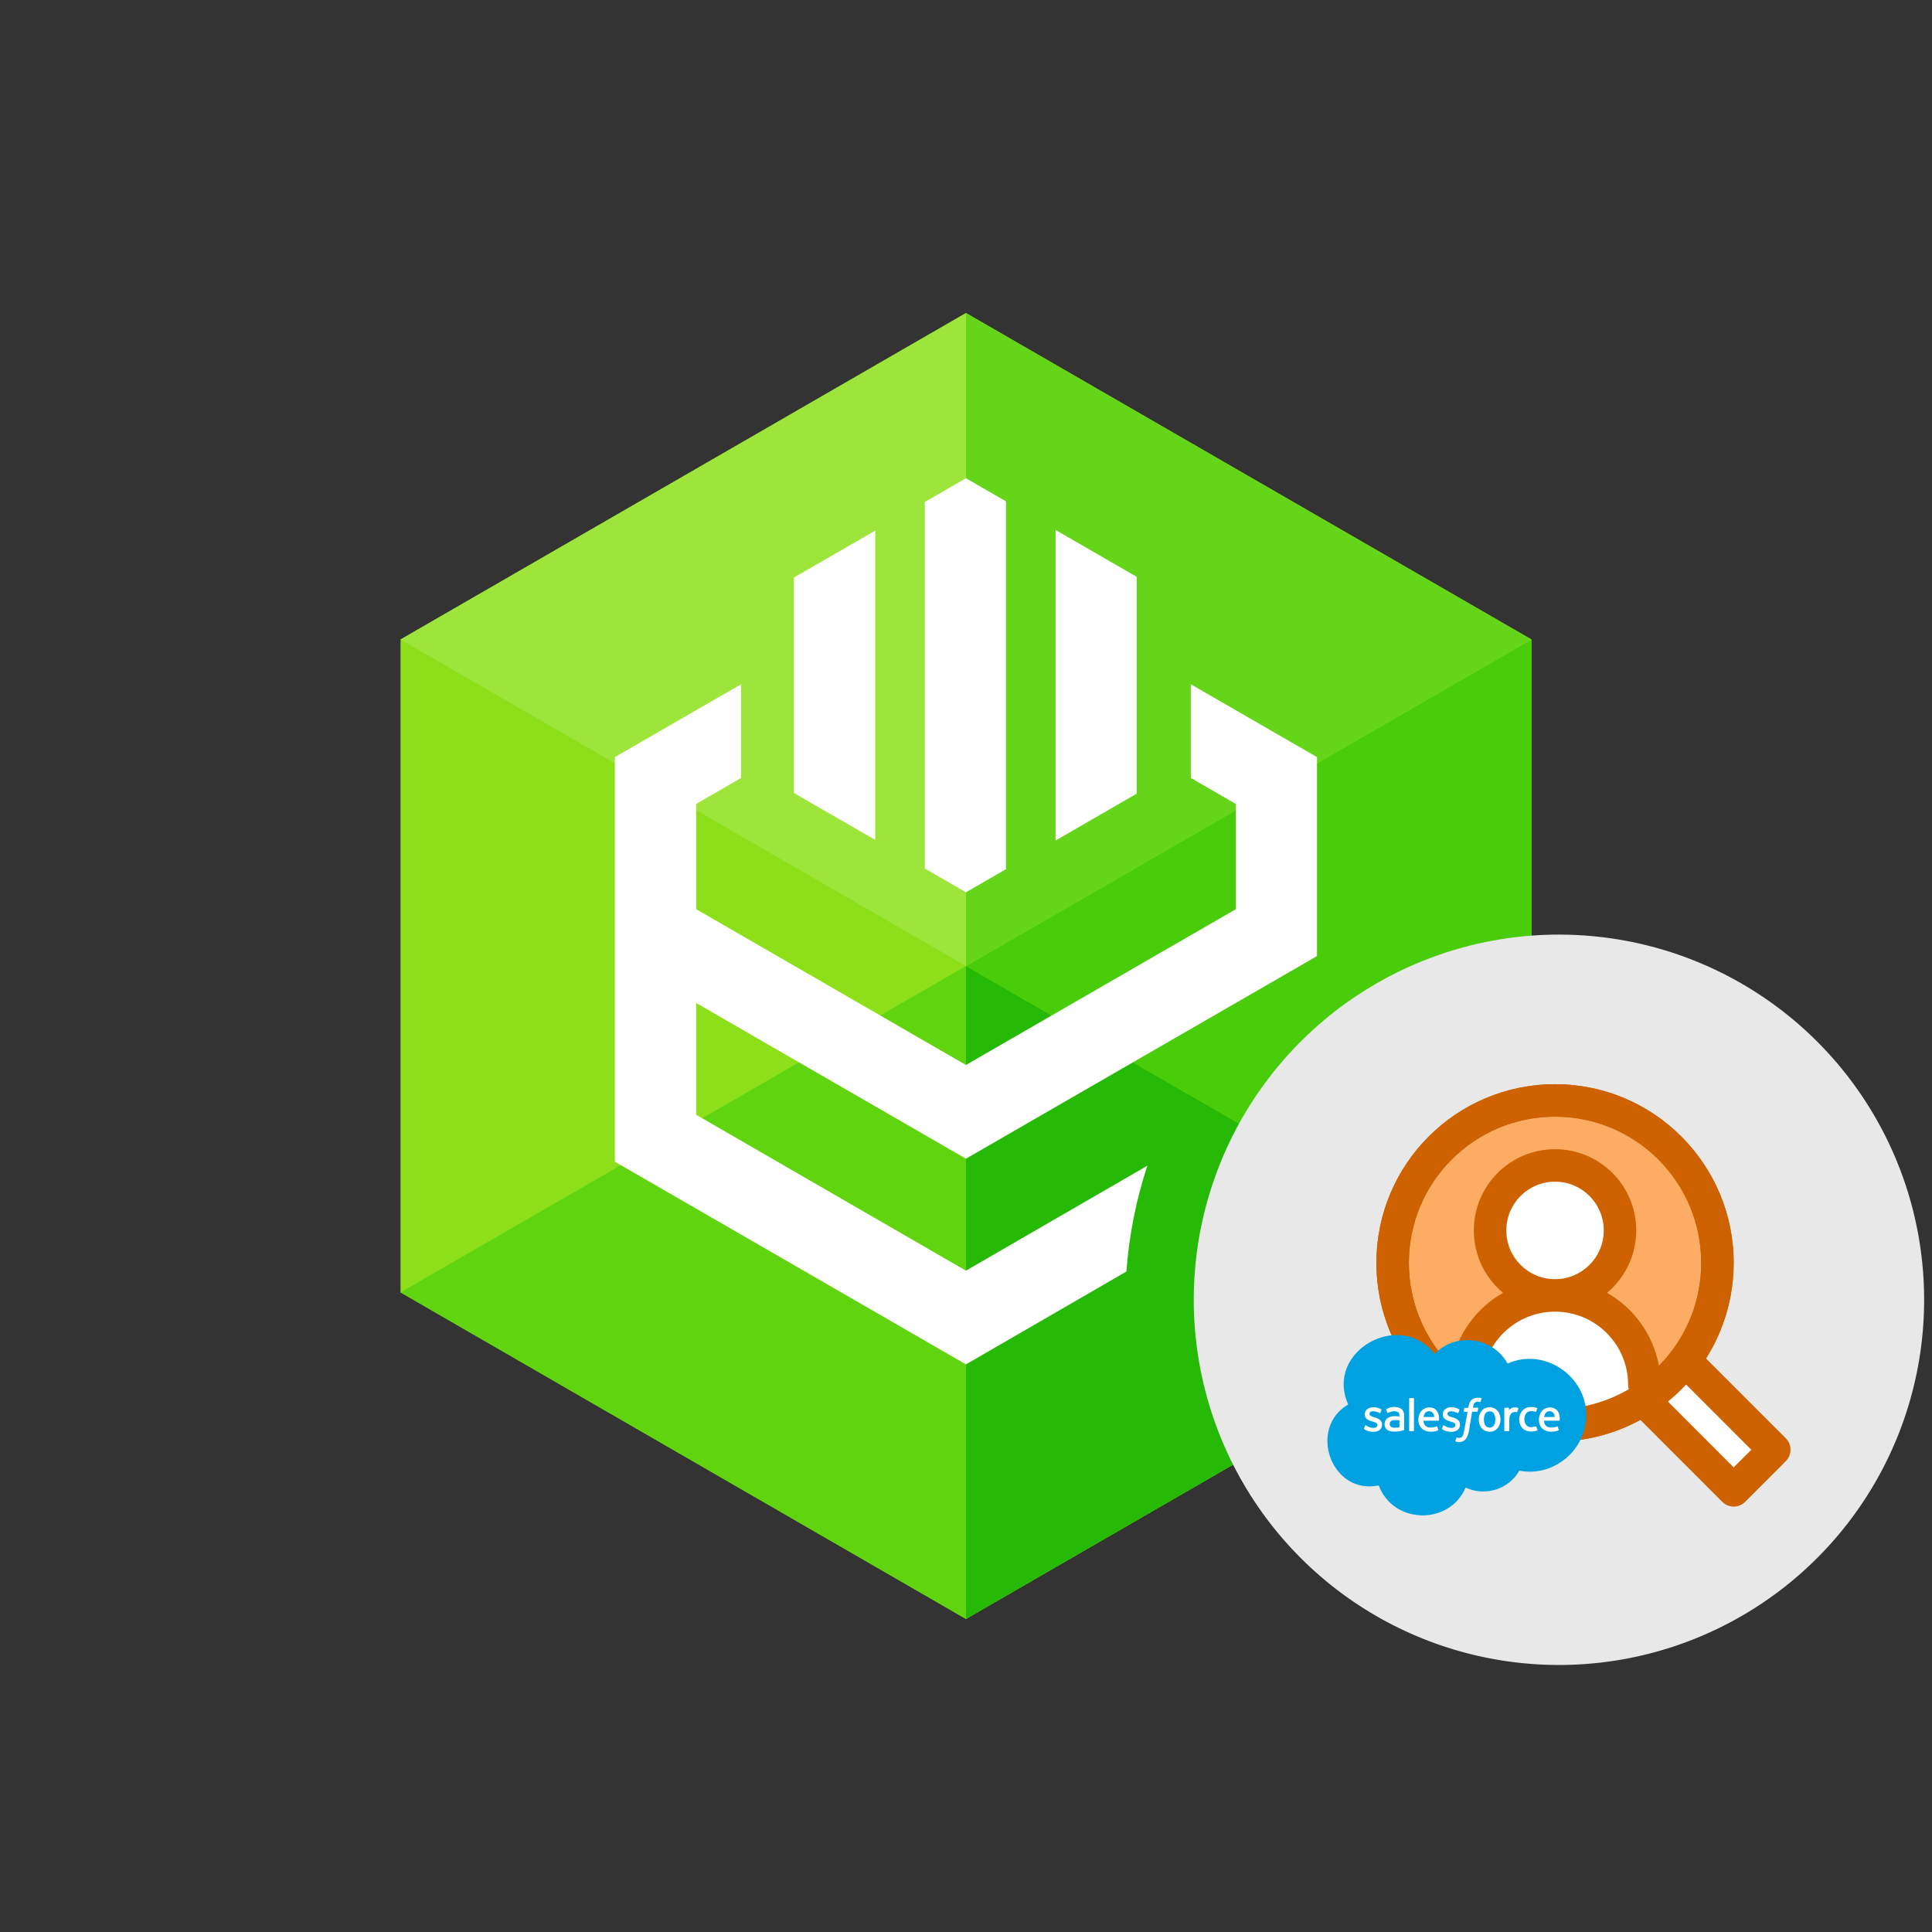
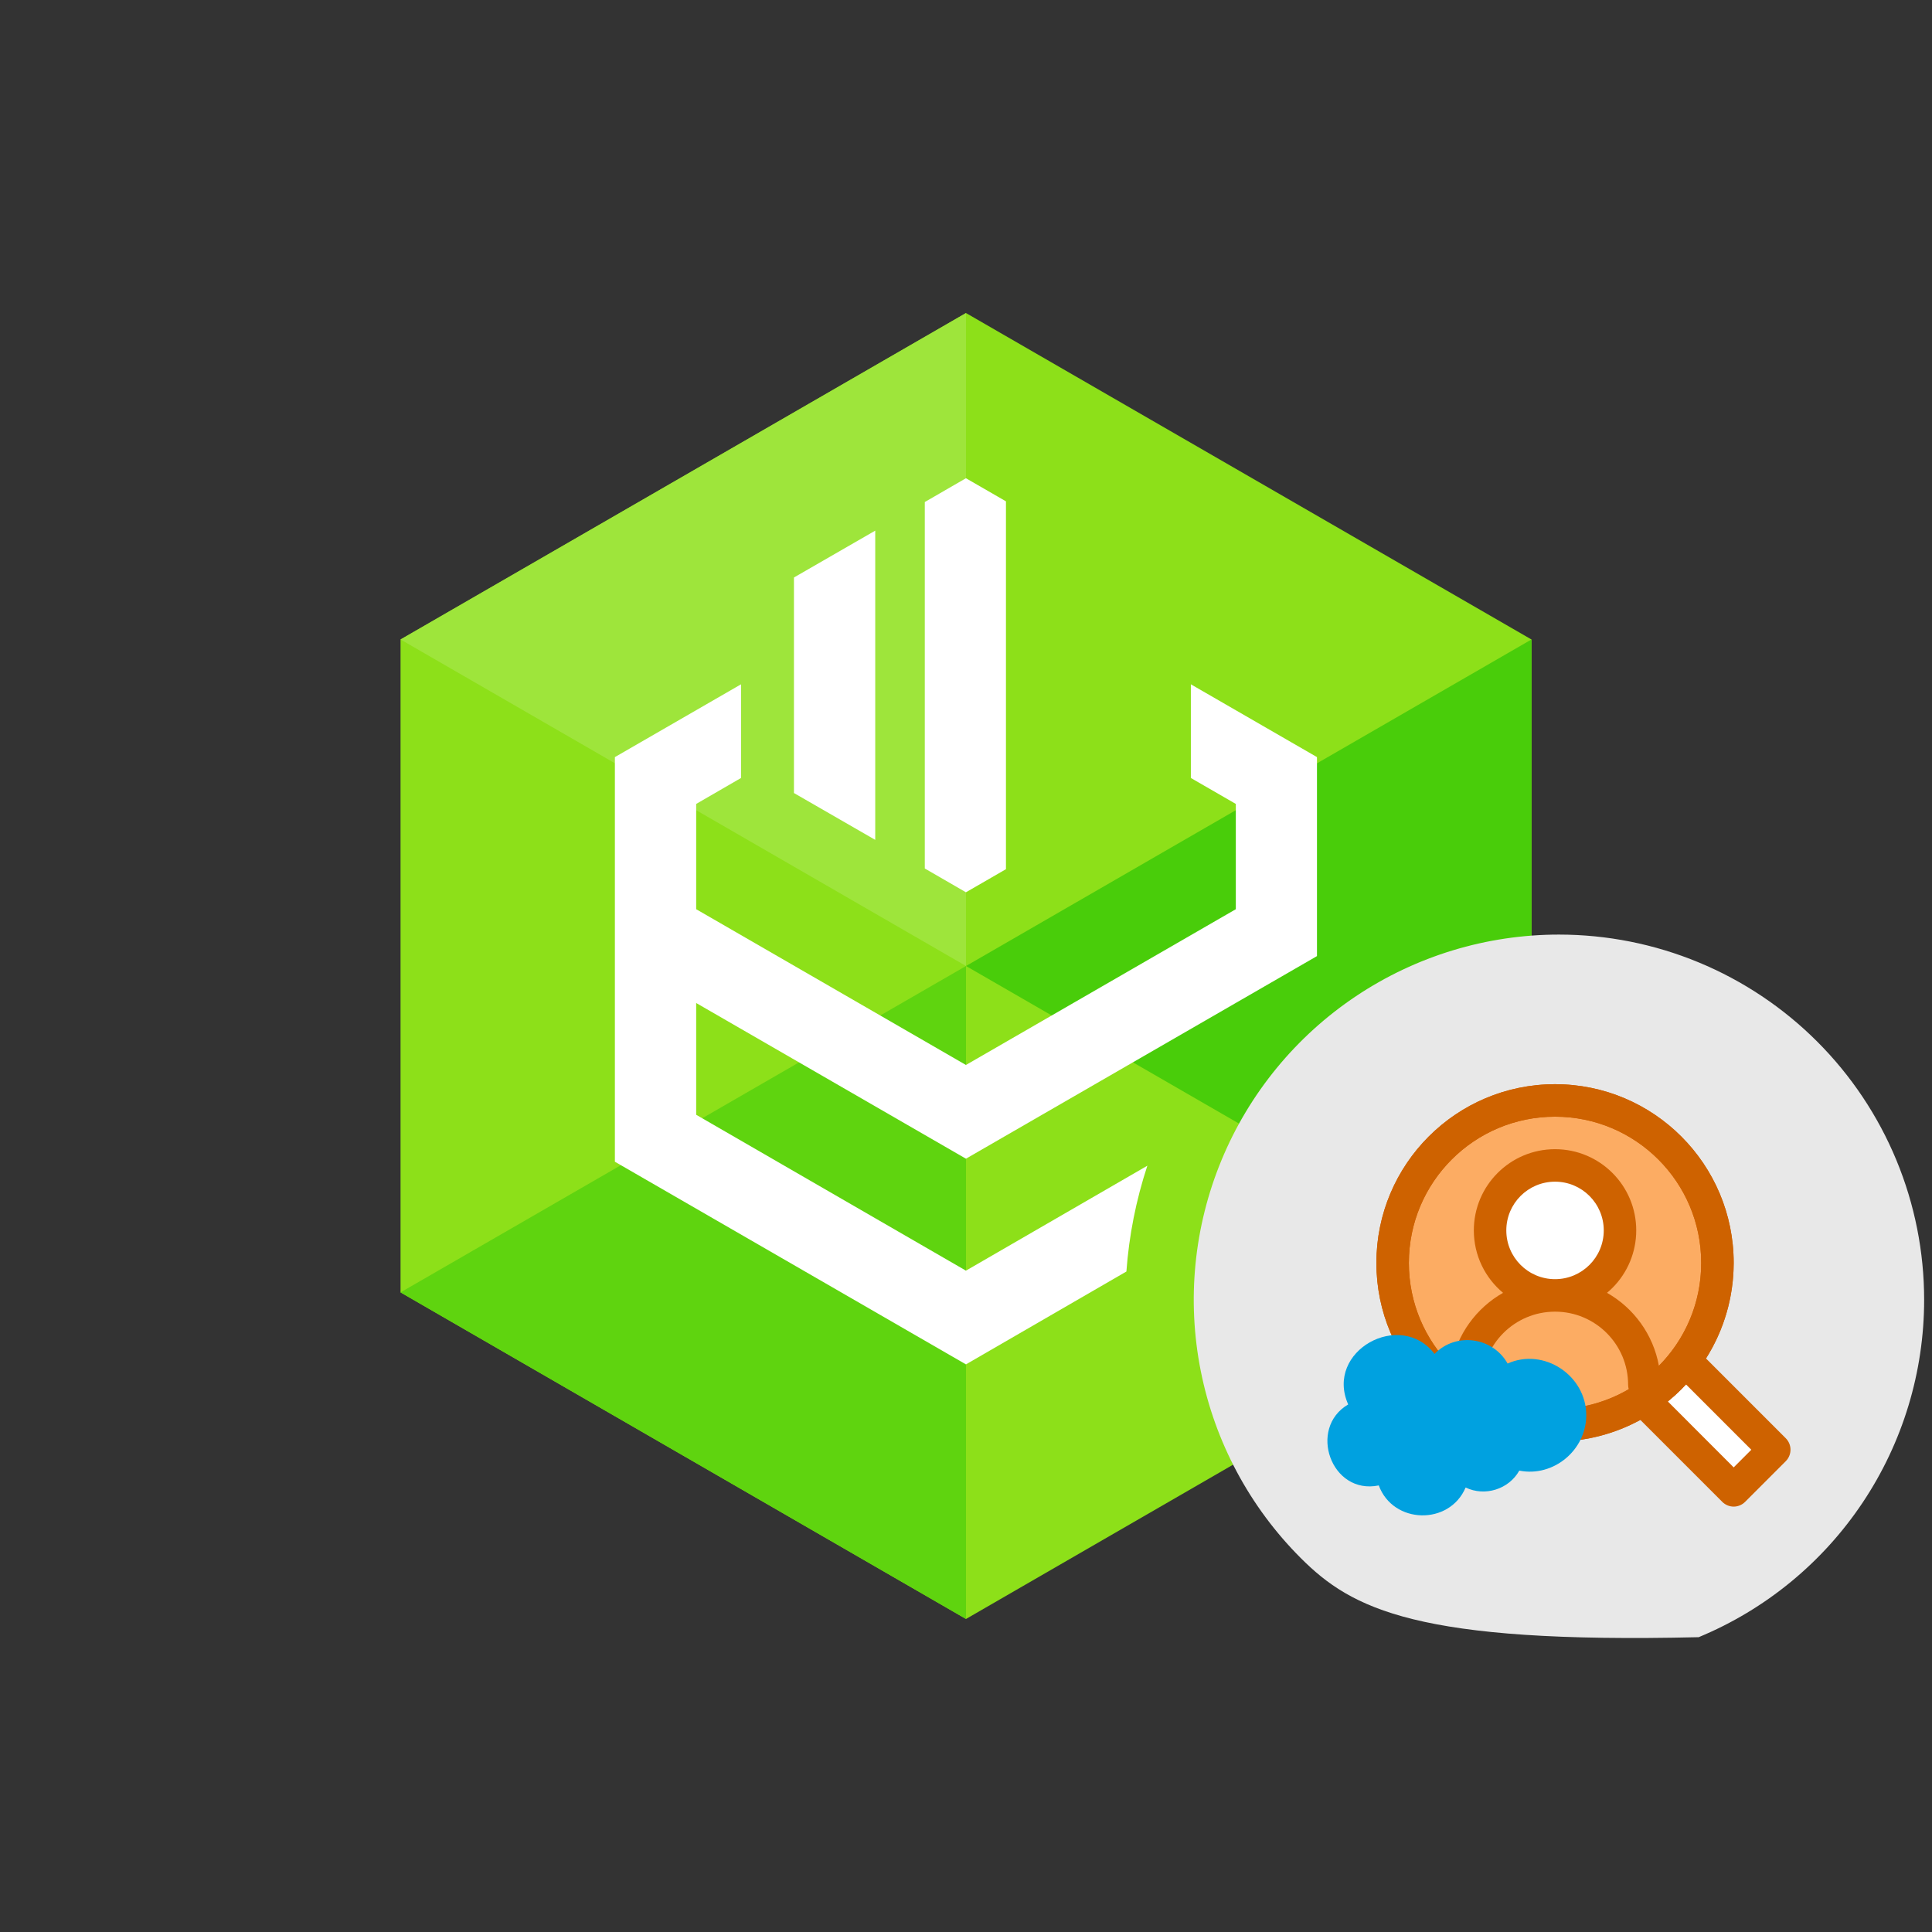
<svg xmlns="http://www.w3.org/2000/svg" viewBox="0 0 246 246" fill="none">
  <rect x="0" y="0" width="246" height="246" fill="#333333" stroke="none" />
  <path d="M195 81.425V164.559L152.47 189.117L123 206.142L51 164.559V81.425L123 39.859L195 81.425Z" fill="#8DE019" />
  <path d="M123 39.859L51 81.425L123 123V39.859Z" fill="#9EE53B" />
  <path d="M123 123L51 164.559L123 206.142V123Z" fill="#5FD40F" />
  <path d="M195 81.425L152.47 105.982L123 123L195 164.559V81.425Z" fill="#49CD0A" />
-   <path d="M123 39.859V123L152.47 105.982L195 81.425L123 39.859Z" fill="#64D518" />
-   <path d="M123 123V206.142L195 164.559L123 123Z" fill="#26BA06" />
  <path d="M151.63 87.131V99.059L157.356 102.365V115.768L122.993 135.602L88.644 115.768V102.365L94.356 99.059V87.131L78.293 96.401V147.922L122.993 173.726L143.424 161.901C143.757 157.318 144.653 152.793 146.092 148.428L122.993 161.791L88.644 141.943V127.712L122.993 147.537L167.69 121.739V96.401L151.63 87.131Z" fill="white" />
  <path d="M128.088 110.672V63.836L122.993 60.893L117.754 63.922V110.584L122.993 113.614L128.088 110.672Z" fill="white" />
  <path d="M101.093 100.976L111.443 106.94V67.566L101.093 73.531V100.976Z" fill="white" />
-   <path d="M144.734 73.444L134.4 67.48V107.027L144.734 101.055V73.444Z" fill="white" />
-   <path fill-rule="evenodd" clip-rule="evenodd" d="M245 165.505C244.999 174.701 242.271 183.691 237.161 191.337C232.051 198.983 224.789 204.943 216.292 208.461C207.796 211.98 198.446 212.901 189.427 211.106C180.407 209.312 172.122 204.883 165.619 198.38C159.116 191.877 154.688 183.592 152.894 174.572C151.099 165.552 152.02 156.203 155.539 147.706C159.058 139.21 165.018 131.948 172.664 126.838C180.31 121.728 189.3 119.001 198.497 119C204.604 119 210.651 120.203 216.293 122.54C221.935 124.877 227.062 128.302 231.38 132.621C235.699 136.939 239.124 142.066 241.461 147.708C243.798 153.35 245 159.398 245 165.505Z" fill="#E8E8E8" />
+   <path fill-rule="evenodd" clip-rule="evenodd" d="M245 165.505C244.999 174.701 242.271 183.691 237.161 191.337C232.051 198.983 224.789 204.943 216.292 208.461C180.407 209.312 172.122 204.883 165.619 198.38C159.116 191.877 154.688 183.592 152.894 174.572C151.099 165.552 152.02 156.203 155.539 147.706C159.058 139.21 165.018 131.948 172.664 126.838C180.31 121.728 189.3 119.001 198.497 119C204.604 119 210.651 120.203 216.293 122.54C221.935 124.877 227.062 128.302 231.38 132.621C235.699 136.939 239.124 142.066 241.461 147.708C243.798 153.35 245 159.398 245 165.505Z" fill="#E8E8E8" />
  <path fill-rule="evenodd" clip-rule="evenodd" d="M214.545 173.218L225.919 184.596L220.749 189.768L209.375 178.39" fill="white" />
  <path fill-rule="evenodd" clip-rule="evenodd" d="M198.002 181.493C209.423 181.493 218.682 172.231 218.682 160.806C218.682 149.381 209.423 140.119 198.002 140.119C186.581 140.119 177.322 149.381 177.322 160.806C177.322 172.231 186.581 181.493 198.002 181.493Z" fill="#FCAC63" />
  <path fill-rule="evenodd" clip-rule="evenodd" d="M175.254 160.806C175.254 173.374 185.438 183.562 198.002 183.562C204.035 183.562 209.82 181.164 214.086 176.897C218.352 172.629 220.749 166.841 220.749 160.806C220.749 148.238 210.564 138.05 198.002 138.05C185.438 138.05 175.254 148.238 175.254 160.806ZM179.39 160.806C179.39 150.523 187.723 142.187 198.002 142.187C208.28 142.187 216.613 150.523 216.613 160.806C216.613 171.088 208.28 179.424 198.002 179.424C187.723 179.424 179.39 171.088 179.39 160.806Z" fill="#CE6200" />
-   <path fill-rule="evenodd" clip-rule="evenodd" d="M198.002 164.943C191.72 164.943 186.628 170.037 186.628 176.321V178.08C193.529 182.626 202.474 182.626 209.375 178.08V176.321C209.375 170.037 204.283 164.943 198.002 164.943Z" fill="white" />
  <path fill-rule="evenodd" clip-rule="evenodd" d="M198.002 164.943C202.571 164.943 206.274 161.238 206.274 156.668C206.274 152.098 202.571 148.394 198.002 148.394C193.434 148.394 189.73 152.098 189.73 156.668C189.73 161.238 193.434 164.943 198.002 164.943Z" fill="white" />
  <path fill-rule="evenodd" clip-rule="evenodd" d="M198.002 183.562C185.438 183.562 175.254 173.374 175.254 160.806C175.254 148.238 185.438 138.05 198.002 138.05C210.564 138.05 220.749 148.238 220.749 160.806C220.749 165.147 219.509 169.361 217.225 172.972L227.376 183.127C227.765 183.515 227.983 184.042 227.983 184.591C227.983 185.14 227.765 185.667 227.376 186.055L222.207 191.226C221.821 191.615 221.297 191.834 220.749 191.837C220.201 191.834 219.677 191.615 219.291 191.226L208.867 180.798C205.562 182.596 201.831 183.562 198.002 183.562ZM212.368 178.449L220.749 186.841L222.992 184.596L214.68 176.28C214.486 176.489 214.288 176.695 214.086 176.897C213.538 177.445 212.964 177.963 212.368 178.449ZM212.776 172.13C212.297 172.754 211.78 173.347 211.227 173.906C210.504 169.92 208.025 166.546 204.62 164.615C204.859 164.416 205.091 164.204 205.313 163.982C207.252 162.043 208.341 159.412 208.341 156.668C208.341 150.956 203.712 146.325 198.002 146.325C192.291 146.325 187.662 150.956 187.662 156.668C187.662 159.862 189.108 162.718 191.382 164.615C187.978 166.546 185.499 169.92 184.776 173.906C181.446 170.542 179.39 165.914 179.39 160.806C179.39 150.523 187.723 142.187 198.002 142.187C208.28 142.187 216.613 150.523 216.613 160.806C216.613 164.929 215.273 168.739 213.006 171.824C212.918 171.92 212.842 172.023 212.776 172.13ZM188.617 176.888C188.668 176.708 188.696 176.518 188.696 176.321C188.696 171.18 192.862 167.012 198.002 167.012C203.141 167.012 207.307 171.18 207.307 176.321C207.307 176.518 207.334 176.708 207.386 176.888C204.63 178.5 201.424 179.424 198.002 179.424C194.579 179.424 191.372 178.5 188.617 176.888ZM191.797 156.668C191.797 160.096 194.575 162.875 198.002 162.875C201.428 162.875 204.205 160.096 204.205 156.668C204.205 153.241 201.428 150.462 198.002 150.462C194.575 150.462 191.797 153.241 191.797 156.668Z" fill="#CE6200" />
  <path d="M182.659 172.396C185.359 169.598 190.048 170.221 191.962 173.618C196.556 171.553 201.977 175.113 201.977 180.2C201.977 184.649 197.789 188.12 193.451 187.253C192.113 189.641 189.061 190.581 186.617 189.404C184.555 194.256 177.385 194.093 175.558 189.137C169.485 190.393 166.495 181.848 171.664 178.825C168.644 172 178.34 166.714 182.659 172.396Z" fill="#00A1E0" />
-   <path fill-rule="evenodd" clip-rule="evenodd" d="M188.615 178.023C188.628 178.023 188.666 178.048 188.653 178.087L188.501 178.494C188.466 178.562 188.367 178.505 188.31 178.494C188.201 178.458 188.062 178.485 187.953 178.507C187.813 178.534 187.701 178.689 187.648 178.812C187.572 179.016 187.546 179.232 187.546 179.245H188.157C188.208 179.245 188.221 179.27 188.221 179.309L188.144 179.703C188.132 179.767 188.081 179.754 188.081 179.754H187.444L187.037 182.211C186.898 182.906 186.634 183.612 185.79 183.612C185.633 183.612 185.478 183.594 185.332 183.535C185.306 183.522 185.294 183.497 185.306 183.459C185.319 183.42 185.434 183.115 185.446 183.064C185.472 183.013 185.51 183.039 185.51 183.039C185.666 183.091 185.836 183.114 185.994 183.051C186.307 182.947 186.371 182.447 186.426 182.173L186.859 179.767H186.439C186.388 179.767 186.375 179.742 186.375 179.703L186.452 179.309C186.464 179.245 186.515 179.258 186.515 179.258H186.948C187.019 178.903 187.089 178.531 187.355 178.265C187.546 178.074 187.826 177.972 188.17 177.972C188.306 177.972 188.487 177.971 188.615 178.023ZM195.627 181.689L195.767 182.071C195.78 182.122 195.742 182.135 195.742 182.135C195.525 182.224 195.233 182.275 194.94 182.275C194.01 182.275 193.438 181.638 193.438 180.722C193.438 179.879 194.005 179.156 194.902 179.156C195.158 179.156 195.469 179.166 195.704 179.283C195.716 179.283 195.754 179.309 195.742 179.347C195.691 179.5 195.652 179.601 195.602 179.729C195.576 179.792 195.538 179.767 195.538 179.767C195.347 179.703 195.169 179.678 194.94 179.678C194.353 179.678 194.1 180.177 194.1 180.709C194.1 181.279 194.385 181.727 194.991 181.727C195.144 181.727 195.478 181.602 195.579 181.647C195.593 181.653 195.613 181.662 195.627 181.689ZM173.828 181.511L173.688 181.88C173.662 181.931 173.688 181.944 173.7 181.969C174.021 182.226 174.485 182.313 174.884 182.313C175.558 182.313 175.978 181.957 175.978 181.371C175.978 180.848 175.454 180.558 174.998 180.467C174.668 180.365 174.375 180.263 174.375 180.047C174.375 179.44 175.379 179.756 175.673 179.92C175.673 179.92 175.737 179.958 175.762 179.894C175.775 179.856 175.889 179.563 175.902 179.525C175.915 179.487 175.889 179.461 175.864 179.448C175.189 179.01 173.777 179.051 173.777 180.11C173.777 180.671 174.26 180.862 174.706 180.989C174.926 181.063 175.393 181.133 175.393 181.434C175.393 181.698 175.144 181.816 174.909 181.816C174.541 181.816 174.219 181.687 173.917 181.485L173.911 181.483C173.886 181.47 173.851 181.452 173.828 181.511ZM183.754 181.511L183.614 181.88C183.601 181.931 183.627 181.944 183.627 181.969C183.948 182.226 184.412 182.313 184.81 182.313C185.485 182.313 185.905 181.957 185.905 181.371C185.905 180.848 185.38 180.558 184.925 180.467C184.718 180.404 184.301 180.316 184.301 180.034C184.301 179.843 184.466 179.703 184.734 179.703C185.026 179.703 185.37 179.792 185.599 179.92C185.599 179.92 185.663 179.958 185.688 179.894C185.701 179.856 185.815 179.563 185.828 179.525C185.841 179.487 185.815 179.461 185.79 179.448C185.483 179.249 185.12 179.181 184.759 179.181C184.136 179.181 183.703 179.563 183.703 180.098C183.703 180.641 184.178 180.859 184.632 180.989C184.867 181.067 185.319 181.125 185.319 181.447C185.319 181.663 185.128 181.816 184.836 181.816C184.479 181.816 184.176 181.694 183.878 181.508C183.836 181.481 183.782 181.44 183.754 181.511ZM191.058 180.747C191.058 181.565 190.561 182.3 189.671 182.3C188.8 182.3 188.284 181.598 188.284 180.747C188.284 179.933 188.783 179.181 189.671 179.181C190.541 179.181 191.058 179.907 191.058 180.747ZM190.397 180.734C190.397 181.22 190.253 181.778 189.671 181.778C189.096 181.778 188.946 181.218 188.946 180.734C188.946 180.253 189.101 179.703 189.671 179.703C190.242 179.703 190.397 180.255 190.397 180.734ZM198.516 180.021C198.372 179.517 197.886 179.207 197.37 179.207C196.49 179.207 195.945 179.907 195.945 180.772C195.945 181.708 196.568 182.3 197.498 182.3C198.058 182.3 198.351 182.173 198.465 182.109C198.466 182.108 198.468 182.107 198.469 182.105C198.482 182.093 198.501 182.077 198.478 182.02L198.351 181.663C198.324 181.61 198.277 181.624 198.234 181.64C198.097 181.692 197.901 181.765 197.485 181.765C196.937 181.765 196.617 181.437 196.594 180.9H198.516C198.708 180.9 198.538 180.096 198.516 180.021ZM196.607 180.429H197.969C197.941 180.04 197.739 179.69 197.307 179.69C196.852 179.69 196.685 180.041 196.607 180.429ZM183.221 180.828C183.312 180.016 182.932 179.207 182.023 179.207C181.12 179.207 180.598 179.935 180.598 180.772C180.598 181.707 181.255 182.3 182.15 182.3C182.71 182.3 183.003 182.173 183.118 182.109C183.119 182.108 183.12 182.107 183.122 182.105C183.135 182.093 183.153 182.077 183.13 182.02L183.003 181.663C182.976 181.61 182.93 181.624 182.887 181.64C182.75 181.692 182.554 181.765 182.138 181.765C181.589 181.765 181.27 181.437 181.247 180.9H183.168C183.212 180.9 183.218 180.861 183.221 180.828ZM181.247 180.429H182.621C182.593 180.04 182.392 179.69 181.959 179.69C181.511 179.69 181.324 180.042 181.247 180.429ZM178.193 180.365C177.583 180.271 176.714 180.256 176.398 180.887C176.271 181.141 176.244 181.511 176.386 181.765C176.6 182.195 177.103 182.288 177.544 182.288C177.941 182.288 178.375 182.235 178.753 182.109C178.791 182.096 178.791 182.046 178.791 182.046V180.289C178.791 179.894 178.689 179.614 178.485 179.436C178.021 179.03 176.985 179.065 176.513 179.436C176.513 179.436 176.475 179.461 176.5 179.512L176.64 179.881C176.651 179.915 176.706 179.917 176.729 179.894C177.063 179.722 177.697 179.573 178.04 179.831C178.202 179.953 178.193 180.182 178.193 180.365ZM177.671 181.791C177.951 181.778 178.193 181.727 178.193 181.727V180.849C178.193 180.849 177.951 180.811 177.671 180.811C177.326 180.811 176.945 180.917 176.945 181.32C176.945 181.717 177.338 181.813 177.671 181.791ZM193.336 179.347C193.349 179.296 193.324 179.283 193.273 179.27C192.932 179.1 192.358 179.247 192.14 179.538V179.309C192.14 179.27 192.128 179.245 192.089 179.245H191.593C191.568 179.245 191.542 179.27 191.542 179.309V182.173C191.542 182.211 191.568 182.236 191.606 182.236H192.115C192.153 182.236 192.178 182.211 192.178 182.173V180.747C192.178 180.188 192.46 179.658 193.12 179.805C193.158 179.805 193.184 179.792 193.197 179.754C193.222 179.665 193.324 179.398 193.336 179.347ZM179.987 182.224C180.012 182.224 180.038 182.198 180.038 182.16V178.074C180.038 178.035 180.025 178.01 179.987 178.01H179.478C179.452 178.01 179.427 178.048 179.427 178.074V182.16C179.427 182.198 179.44 182.224 179.478 182.224H179.987Z" fill="white" />
</svg>